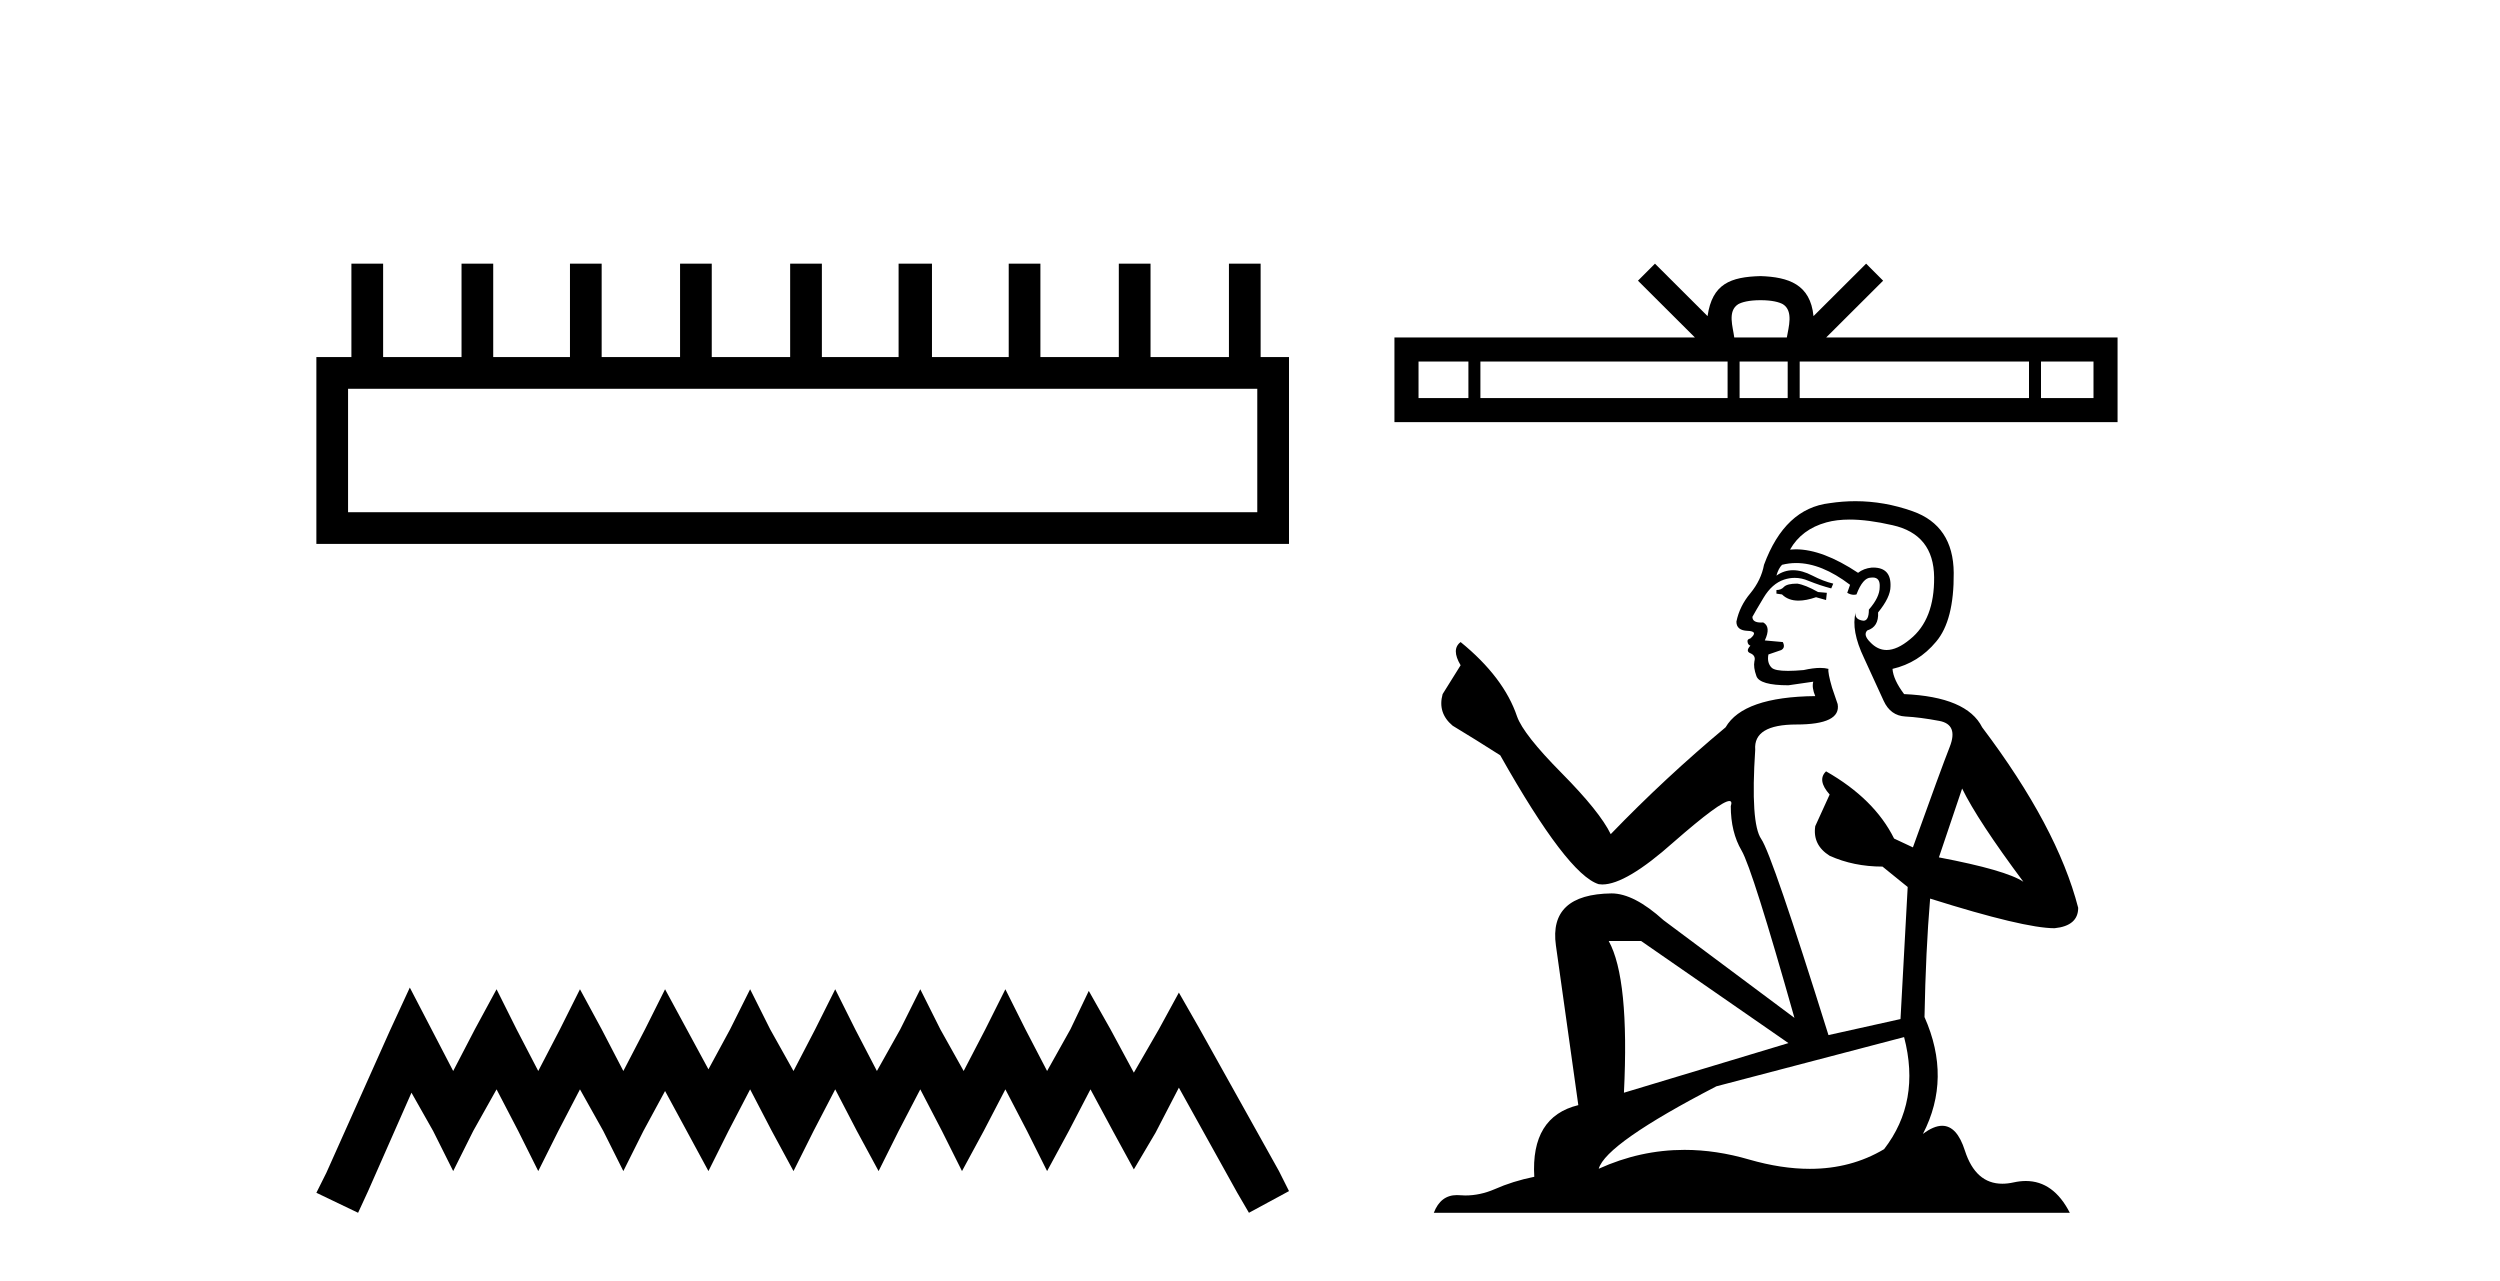
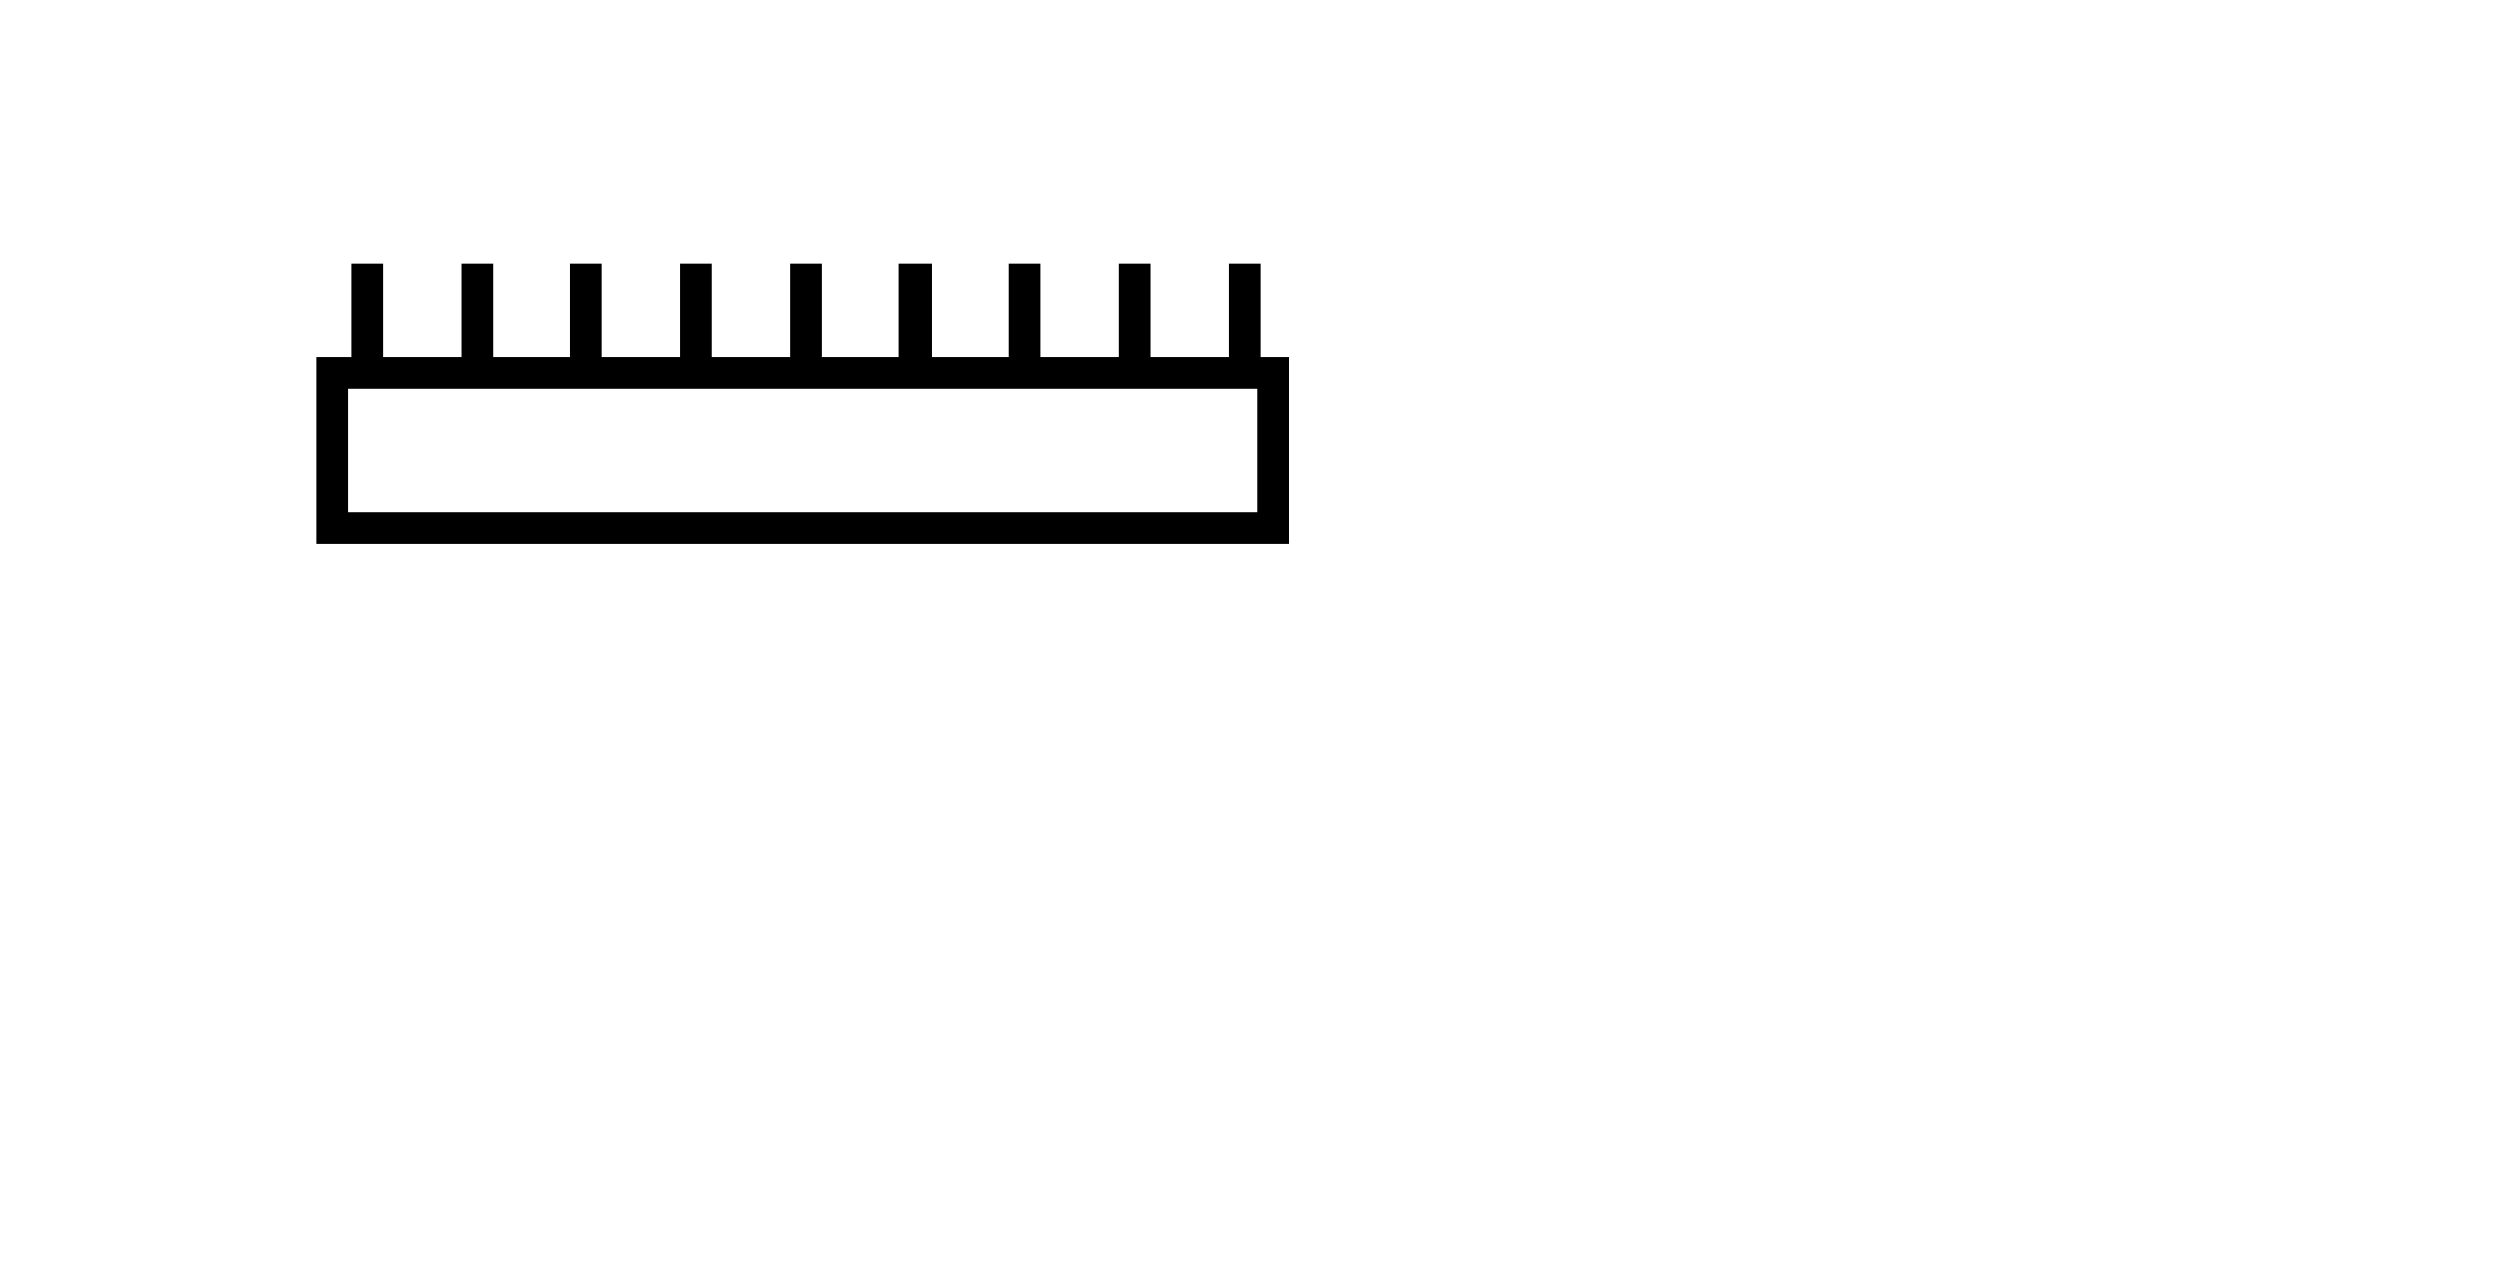
<svg xmlns="http://www.w3.org/2000/svg" width="80.0" height="41.0">
  <path d="M 40.233 12.441 L 40.233 16.391 L 11.138 16.391 L 11.138 12.441 ZM 11.245 8.437 L 11.245 11.426 L 10.124 11.426 L 10.124 17.405 L 41.248 17.405 L 41.248 11.426 L 40.34 11.426 L 40.34 8.437 L 39.326 8.437 L 39.326 11.426 L 36.817 11.426 L 36.817 8.437 L 35.802 8.437 L 35.802 11.426 L 33.293 11.426 L 33.293 8.437 L 32.279 8.437 L 32.279 11.426 L 29.823 11.426 L 29.823 8.437 L 28.755 8.437 L 28.755 11.426 L 26.3 11.426 L 26.3 8.437 L 25.285 8.437 L 25.285 11.426 L 22.776 11.426 L 22.776 8.437 L 21.762 8.437 L 21.762 11.426 L 19.253 11.426 L 19.253 8.437 L 18.239 8.437 L 18.239 11.426 L 15.783 11.426 L 15.783 8.437 L 14.769 8.437 L 14.769 11.426 L 12.26 11.426 L 12.26 8.437 Z" style="fill:#000000;stroke:none" />
-   <path d="M 13.114 31.602 L 12.473 32.99 L 10.444 37.528 L 10.124 38.169 L 11.459 38.809 L 11.779 38.115 L 13.167 34.966 L 13.861 36.193 L 14.502 37.475 L 15.142 36.193 L 15.89 34.859 L 16.584 36.193 L 17.224 37.475 L 17.865 36.193 L 18.559 34.859 L 19.306 36.193 L 19.947 37.475 L 20.588 36.193 L 21.282 34.912 L 21.976 36.193 L 22.67 37.475 L 23.31 36.193 L 24.004 34.859 L 24.698 36.193 L 25.392 37.475 L 26.033 36.193 L 26.727 34.859 L 27.421 36.193 L 28.115 37.475 L 28.755 36.193 L 29.449 34.859 L 30.143 36.193 L 30.784 37.475 L 31.478 36.193 L 32.172 34.859 L 32.866 36.193 L 33.507 37.475 L 34.201 36.193 L 34.895 34.859 L 35.642 36.247 L 36.283 37.421 L 36.977 36.247 L 37.724 34.805 L 39.593 38.169 L 39.966 38.809 L 41.248 38.115 L 40.927 37.475 L 38.365 32.884 L 37.724 31.763 L 37.084 32.937 L 36.283 34.325 L 35.535 32.937 L 34.841 31.709 L 34.254 32.937 L 33.507 34.272 L 32.813 32.937 L 32.172 31.656 L 31.531 32.937 L 30.837 34.272 L 30.09 32.937 L 29.449 31.656 L 28.809 32.937 L 28.061 34.272 L 27.367 32.937 L 26.727 31.656 L 26.086 32.937 L 25.392 34.272 L 24.645 32.937 L 24.004 31.656 L 23.364 32.937 L 22.67 34.218 L 21.976 32.937 L 21.282 31.656 L 20.641 32.937 L 19.947 34.272 L 19.253 32.937 L 18.559 31.656 L 17.918 32.937 L 17.224 34.272 L 16.53 32.937 L 15.89 31.656 L 15.196 32.937 L 14.502 34.272 L 13.808 32.937 L 13.114 31.602 Z" style="fill:#000000;stroke:none" />
-   <path d="M 56.337 9.606 C 56.712 9.606 56.938 9.67 57.055 9.736 C 57.396 9.953 57.233 10.473 57.179 10.798 L 55.496 10.798 C 55.455 10.466 55.272 9.959 55.62 9.736 C 55.737 9.67 55.962 9.606 56.337 9.606 ZM 46.989 11.569 L 46.989 12.738 L 45.393 12.738 L 45.393 11.569 ZM 55.283 11.569 L 55.283 12.738 L 47.373 12.738 L 47.373 11.569 ZM 57.206 11.569 L 57.206 12.738 L 55.667 12.738 L 55.667 11.569 ZM 64.928 11.569 L 64.928 12.738 L 57.59 12.738 L 57.59 11.569 ZM 66.992 11.569 L 66.992 12.738 L 65.312 12.738 L 65.312 11.569 ZM 52.959 8.437 L 52.415 8.982 L 54.236 10.798 L 44.622 10.798 L 44.622 13.508 L 67.762 13.508 L 67.762 10.798 L 58.439 10.798 L 60.26 8.982 L 59.716 8.437 L 58.032 10.116 C 57.931 9.098 57.234 8.865 56.337 8.835 C 55.379 8.861 54.791 9.078 54.642 10.116 L 52.959 8.437 Z" style="fill:#000000;stroke:none" />
-   <path d="M 57.512 18.676 Q 57.191 18.676 57.089 18.778 Q 56.999 18.881 56.846 18.881 L 56.846 18.996 L 57.025 19.022 Q 57.223 19.22 57.553 19.22 Q 57.797 19.22 58.113 19.111 L 58.434 19.201 L 58.459 18.97 L 58.178 18.945 Q 57.768 18.714 57.512 18.676 ZM 59.189 16.626 Q 59.78 16.626 60.56 16.806 Q 61.879 17.1 61.892 18.471 Q 61.905 19.828 61.123 20.456 Q 60.71 20.8 60.371 20.8 Q 60.079 20.8 59.843 20.546 Q 59.612 20.315 59.753 20.174 Q 60.124 20.059 60.099 19.598 Q 60.496 19.111 60.496 18.765 Q 60.52 18.162 59.942 18.162 Q 59.918 18.162 59.894 18.163 Q 59.638 18.189 59.458 18.33 Q 58.325 17.578 57.463 17.578 Q 57.371 17.578 57.281 17.587 L 57.281 17.587 Q 57.652 16.934 58.446 16.716 Q 58.77 16.626 59.189 16.626 ZM 62.788 25.233 Q 63.288 26.258 64.748 28.217 Q 64.197 27.846 62.045 27.436 L 62.788 25.233 ZM 57.478 18.017 Q 58.286 18.017 59.202 18.714 L 59.112 18.97 Q 59.22 19.033 59.321 19.033 Q 59.365 19.033 59.407 19.022 Q 59.612 18.484 59.868 18.484 Q 59.899 18.48 59.926 18.48 Q 60.173 18.48 60.15 18.791 Q 60.15 19.111 59.804 19.508 Q 59.804 19.863 59.632 19.863 Q 59.605 19.863 59.574 19.854 Q 59.343 19.803 59.381 19.598 L 59.381 19.598 Q 59.228 20.174 59.65 21.058 Q 60.06 21.954 60.278 22.428 Q 60.496 22.902 60.97 22.928 Q 61.443 22.953 62.058 23.069 Q 62.673 23.184 62.391 23.901 Q 62.109 24.618 61.213 27.116 L 60.611 26.834 Q 59.983 25.566 58.434 24.683 L 58.434 24.683 Q 58.139 24.964 58.549 25.425 L 58.088 26.437 Q 57.998 27.039 58.549 27.385 Q 59.317 27.731 60.24 27.731 L 61.046 28.384 L 60.816 32.61 L 58.511 33.123 Q 56.705 27.346 56.359 26.847 Q 56.013 26.347 56.167 23.991 Q 56.103 23.184 57.486 23.184 Q 58.92 23.184 58.805 22.531 L 58.626 22.006 Q 58.485 21.519 58.511 21.404 Q 58.398 21.373 58.248 21.373 Q 58.024 21.373 57.716 21.442 Q 57.426 21.468 57.216 21.468 Q 56.794 21.468 56.692 21.365 Q 56.538 21.212 56.589 20.943 L 56.999 20.802 Q 57.14 20.725 57.05 20.546 L 56.474 20.494 Q 56.679 20.059 56.423 19.918 Q 56.384 19.921 56.35 19.921 Q 56.077 19.921 56.077 19.739 Q 56.167 19.572 56.436 19.124 Q 56.705 18.676 57.089 18.548 Q 57.261 18.492 57.432 18.492 Q 57.653 18.492 57.87 18.586 Q 58.254 18.74 58.6 18.829 L 58.664 18.676 Q 58.344 18.599 57.998 18.42 Q 57.665 18.247 57.377 18.247 Q 57.089 18.247 56.846 18.42 Q 56.91 18.189 57.025 18.074 Q 57.247 18.017 57.478 18.017 ZM 52.517 30.113 L 57.23 33.379 L 51.966 34.967 Q 52.145 31.317 51.479 30.113 ZM 60.931 33.187 Q 61.469 35.249 60.291 36.773 Q 59.235 37.403 57.914 37.403 Q 57.007 37.403 55.975 37.106 Q 54.916 36.796 53.903 36.796 Q 52.487 36.796 51.159 37.4 Q 51.389 36.594 54.924 34.762 L 60.931 33.187 ZM 59.373 16.038 Q 58.963 16.038 58.549 16.101 Q 57.114 16.268 56.448 18.074 Q 56.359 18.56 56.013 18.983 Q 55.667 19.393 55.565 19.892 Q 55.565 20.174 55.923 20.187 Q 56.282 20.2 56.013 20.43 Q 55.898 20.456 55.923 20.546 Q 55.936 20.635 56.013 20.661 Q 55.847 20.84 56.013 20.904 Q 56.192 20.981 56.141 21.16 Q 56.103 21.353 56.205 21.634 Q 56.308 21.929 57.23 21.929 L 58.024 21.814 L 58.024 21.814 Q 57.973 22.006 58.088 22.275 Q 55.782 22.3 55.219 23.274 Q 53.285 24.887 51.543 26.693 Q 51.197 25.976 49.968 24.734 Q 48.751 23.504 48.546 22.928 Q 48.124 21.673 46.74 20.546 Q 46.433 20.776 46.74 21.288 L 46.164 22.211 Q 45.997 22.813 46.484 23.222 Q 47.227 23.671 48.008 24.17 Q 50.16 27.987 51.159 28.294 Q 51.214 28.303 51.274 28.303 Q 52.035 28.303 53.554 26.949 Q 55.06 25.633 55.34 25.633 Q 55.439 25.633 55.385 25.797 Q 55.385 26.629 55.731 27.218 Q 56.077 27.808 57.422 32.572 L 53.234 29.447 Q 52.286 28.589 51.569 28.589 Q 49.558 28.614 49.789 30.254 L 50.506 35.364 Q 48.982 35.735 49.097 37.657 Q 48.405 37.798 47.829 38.054 Q 47.363 38.255 46.889 38.255 Q 46.789 38.255 46.689 38.246 Q 46.654 38.243 46.621 38.243 Q 46.099 38.243 45.882 38.809 L 66.234 38.809 Q 65.714 37.792 64.826 37.792 Q 64.641 37.792 64.44 37.836 Q 64.247 37.879 64.074 37.879 Q 63.219 37.879 62.878 36.824 Q 62.625 36.025 62.15 36.025 Q 61.878 36.025 61.533 36.286 Q 62.455 34.506 61.584 32.546 Q 61.623 30.42 61.764 28.755 Q 64.773 29.703 65.747 29.703 Q 66.502 29.626 66.502 29.05 Q 65.836 26.463 63.429 23.274 Q 62.942 22.3 60.931 22.211 Q 60.585 21.75 60.56 21.404 Q 61.392 21.212 61.956 20.533 Q 62.532 19.854 62.519 18.33 Q 62.507 16.819 61.2 16.358 Q 60.296 16.038 59.373 16.038 Z" style="fill:#000000;stroke:none" />
</svg>